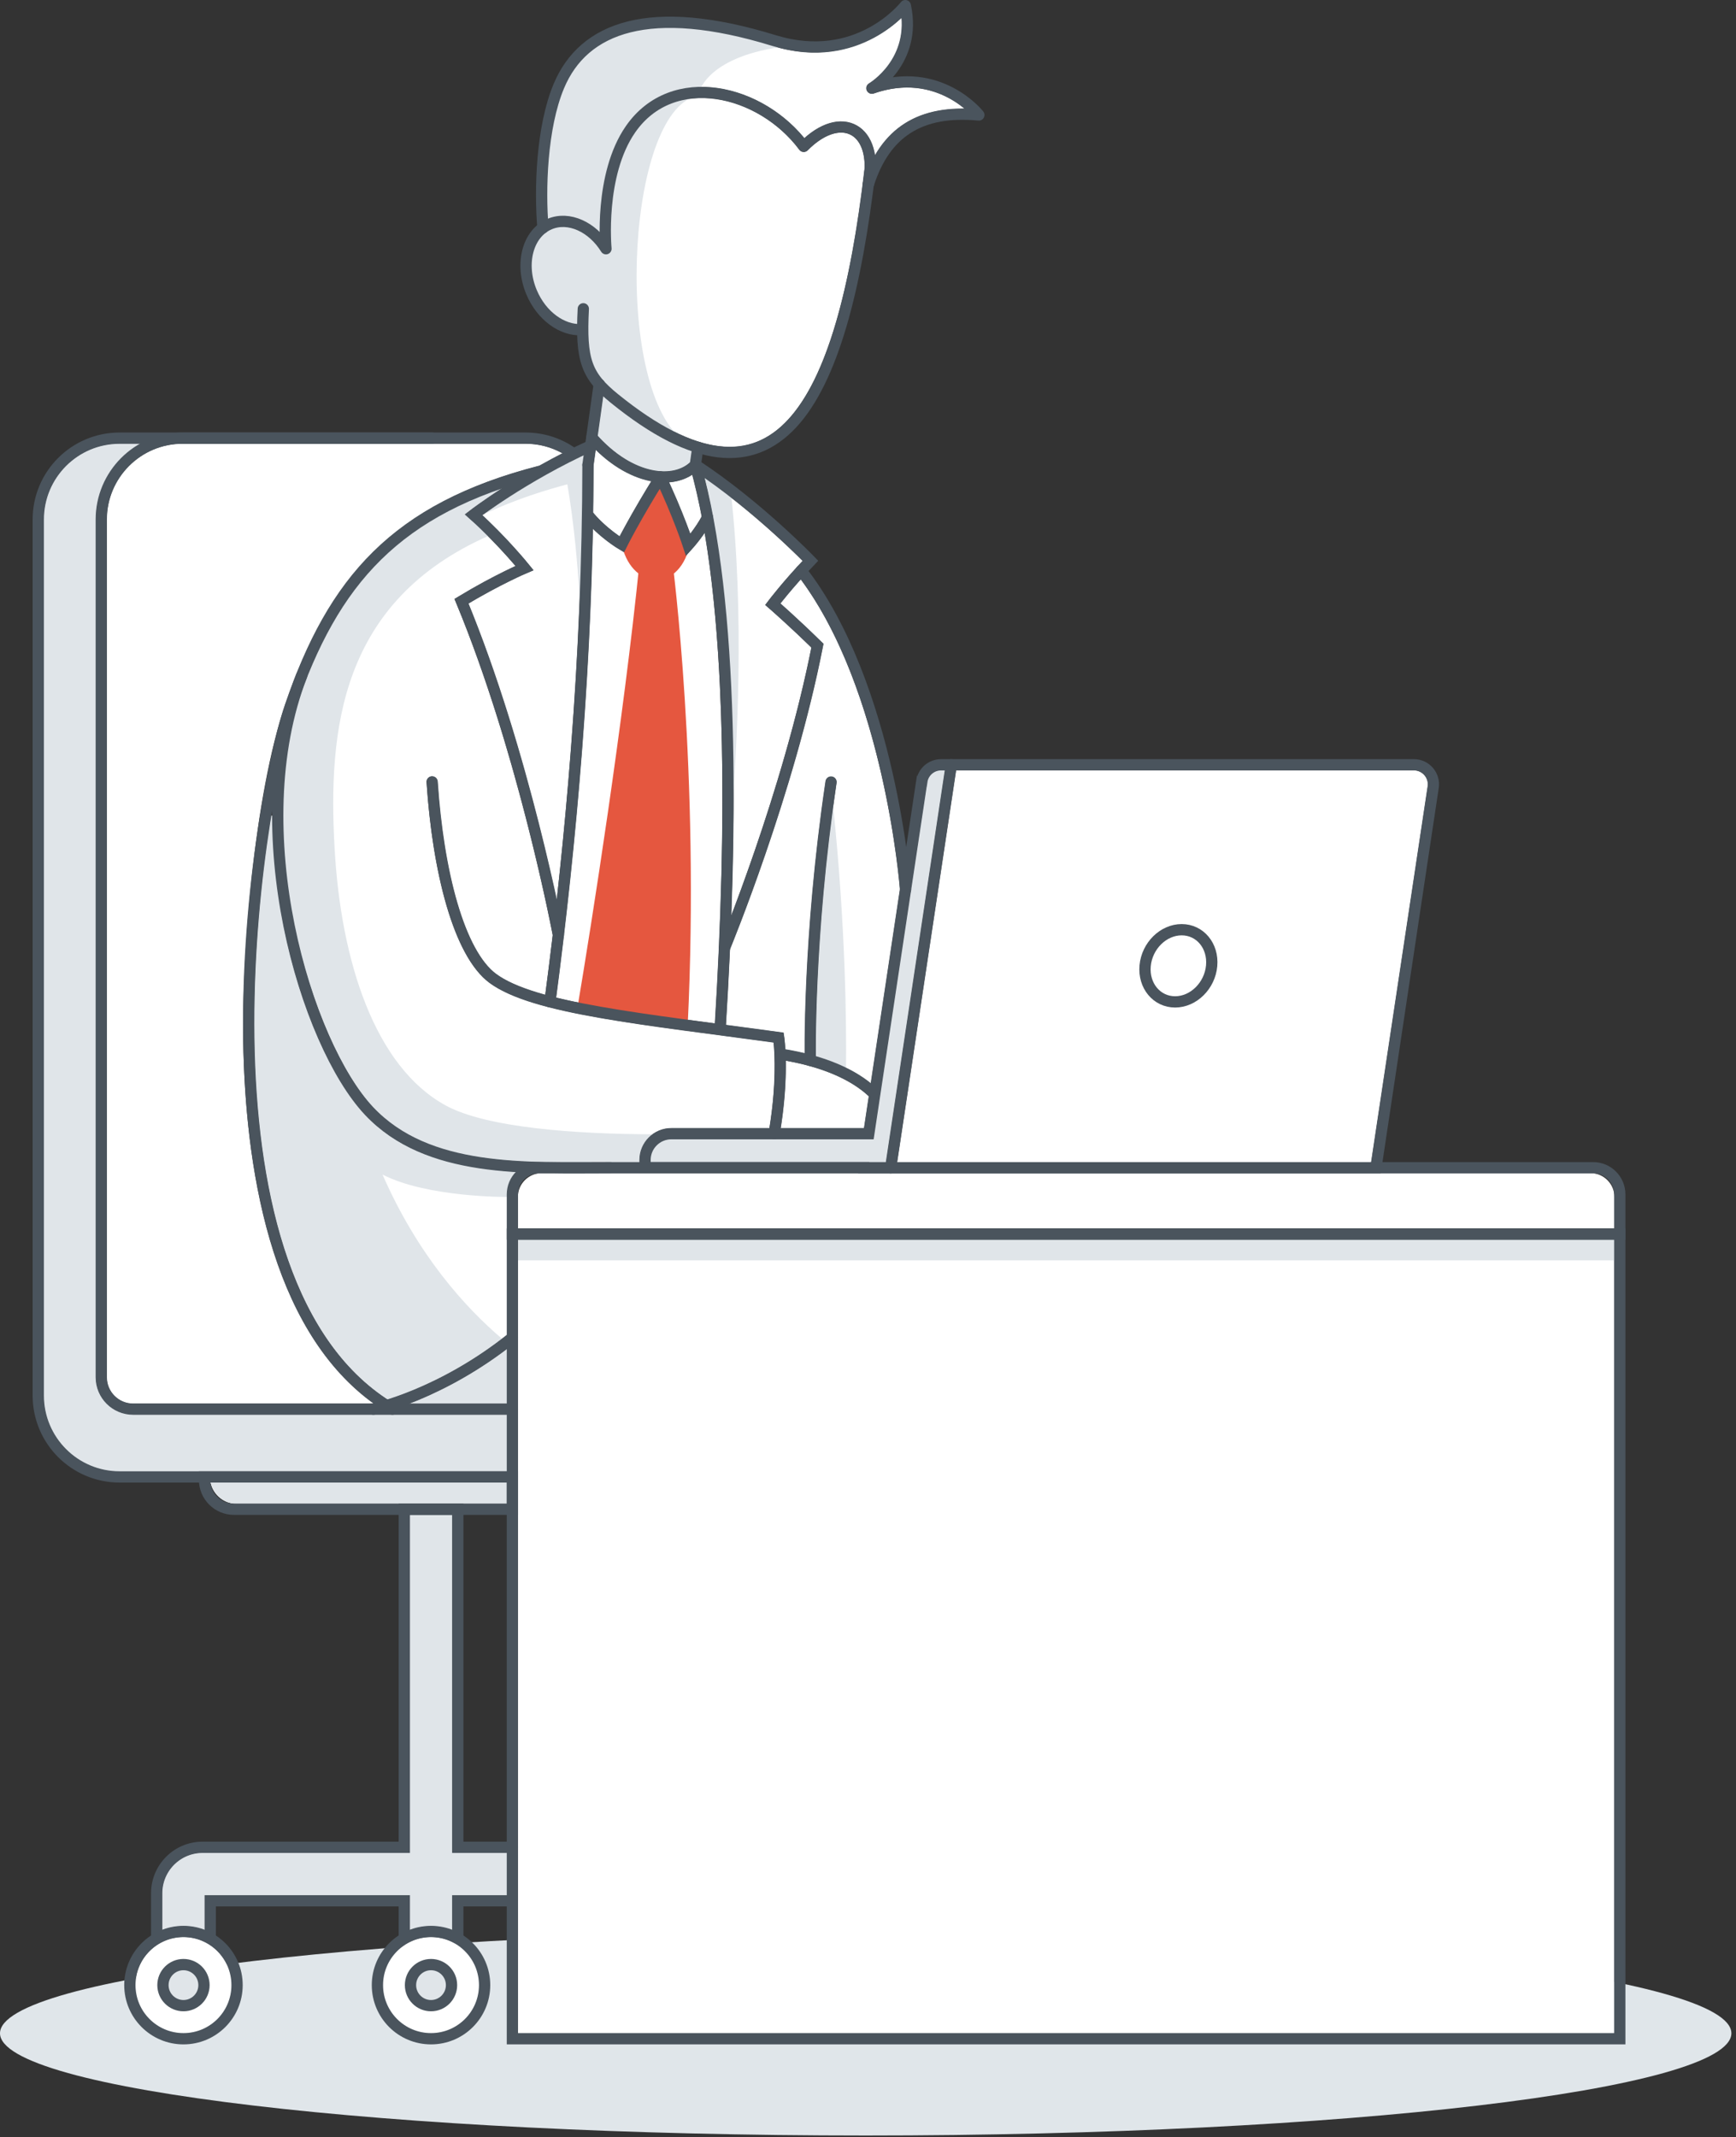
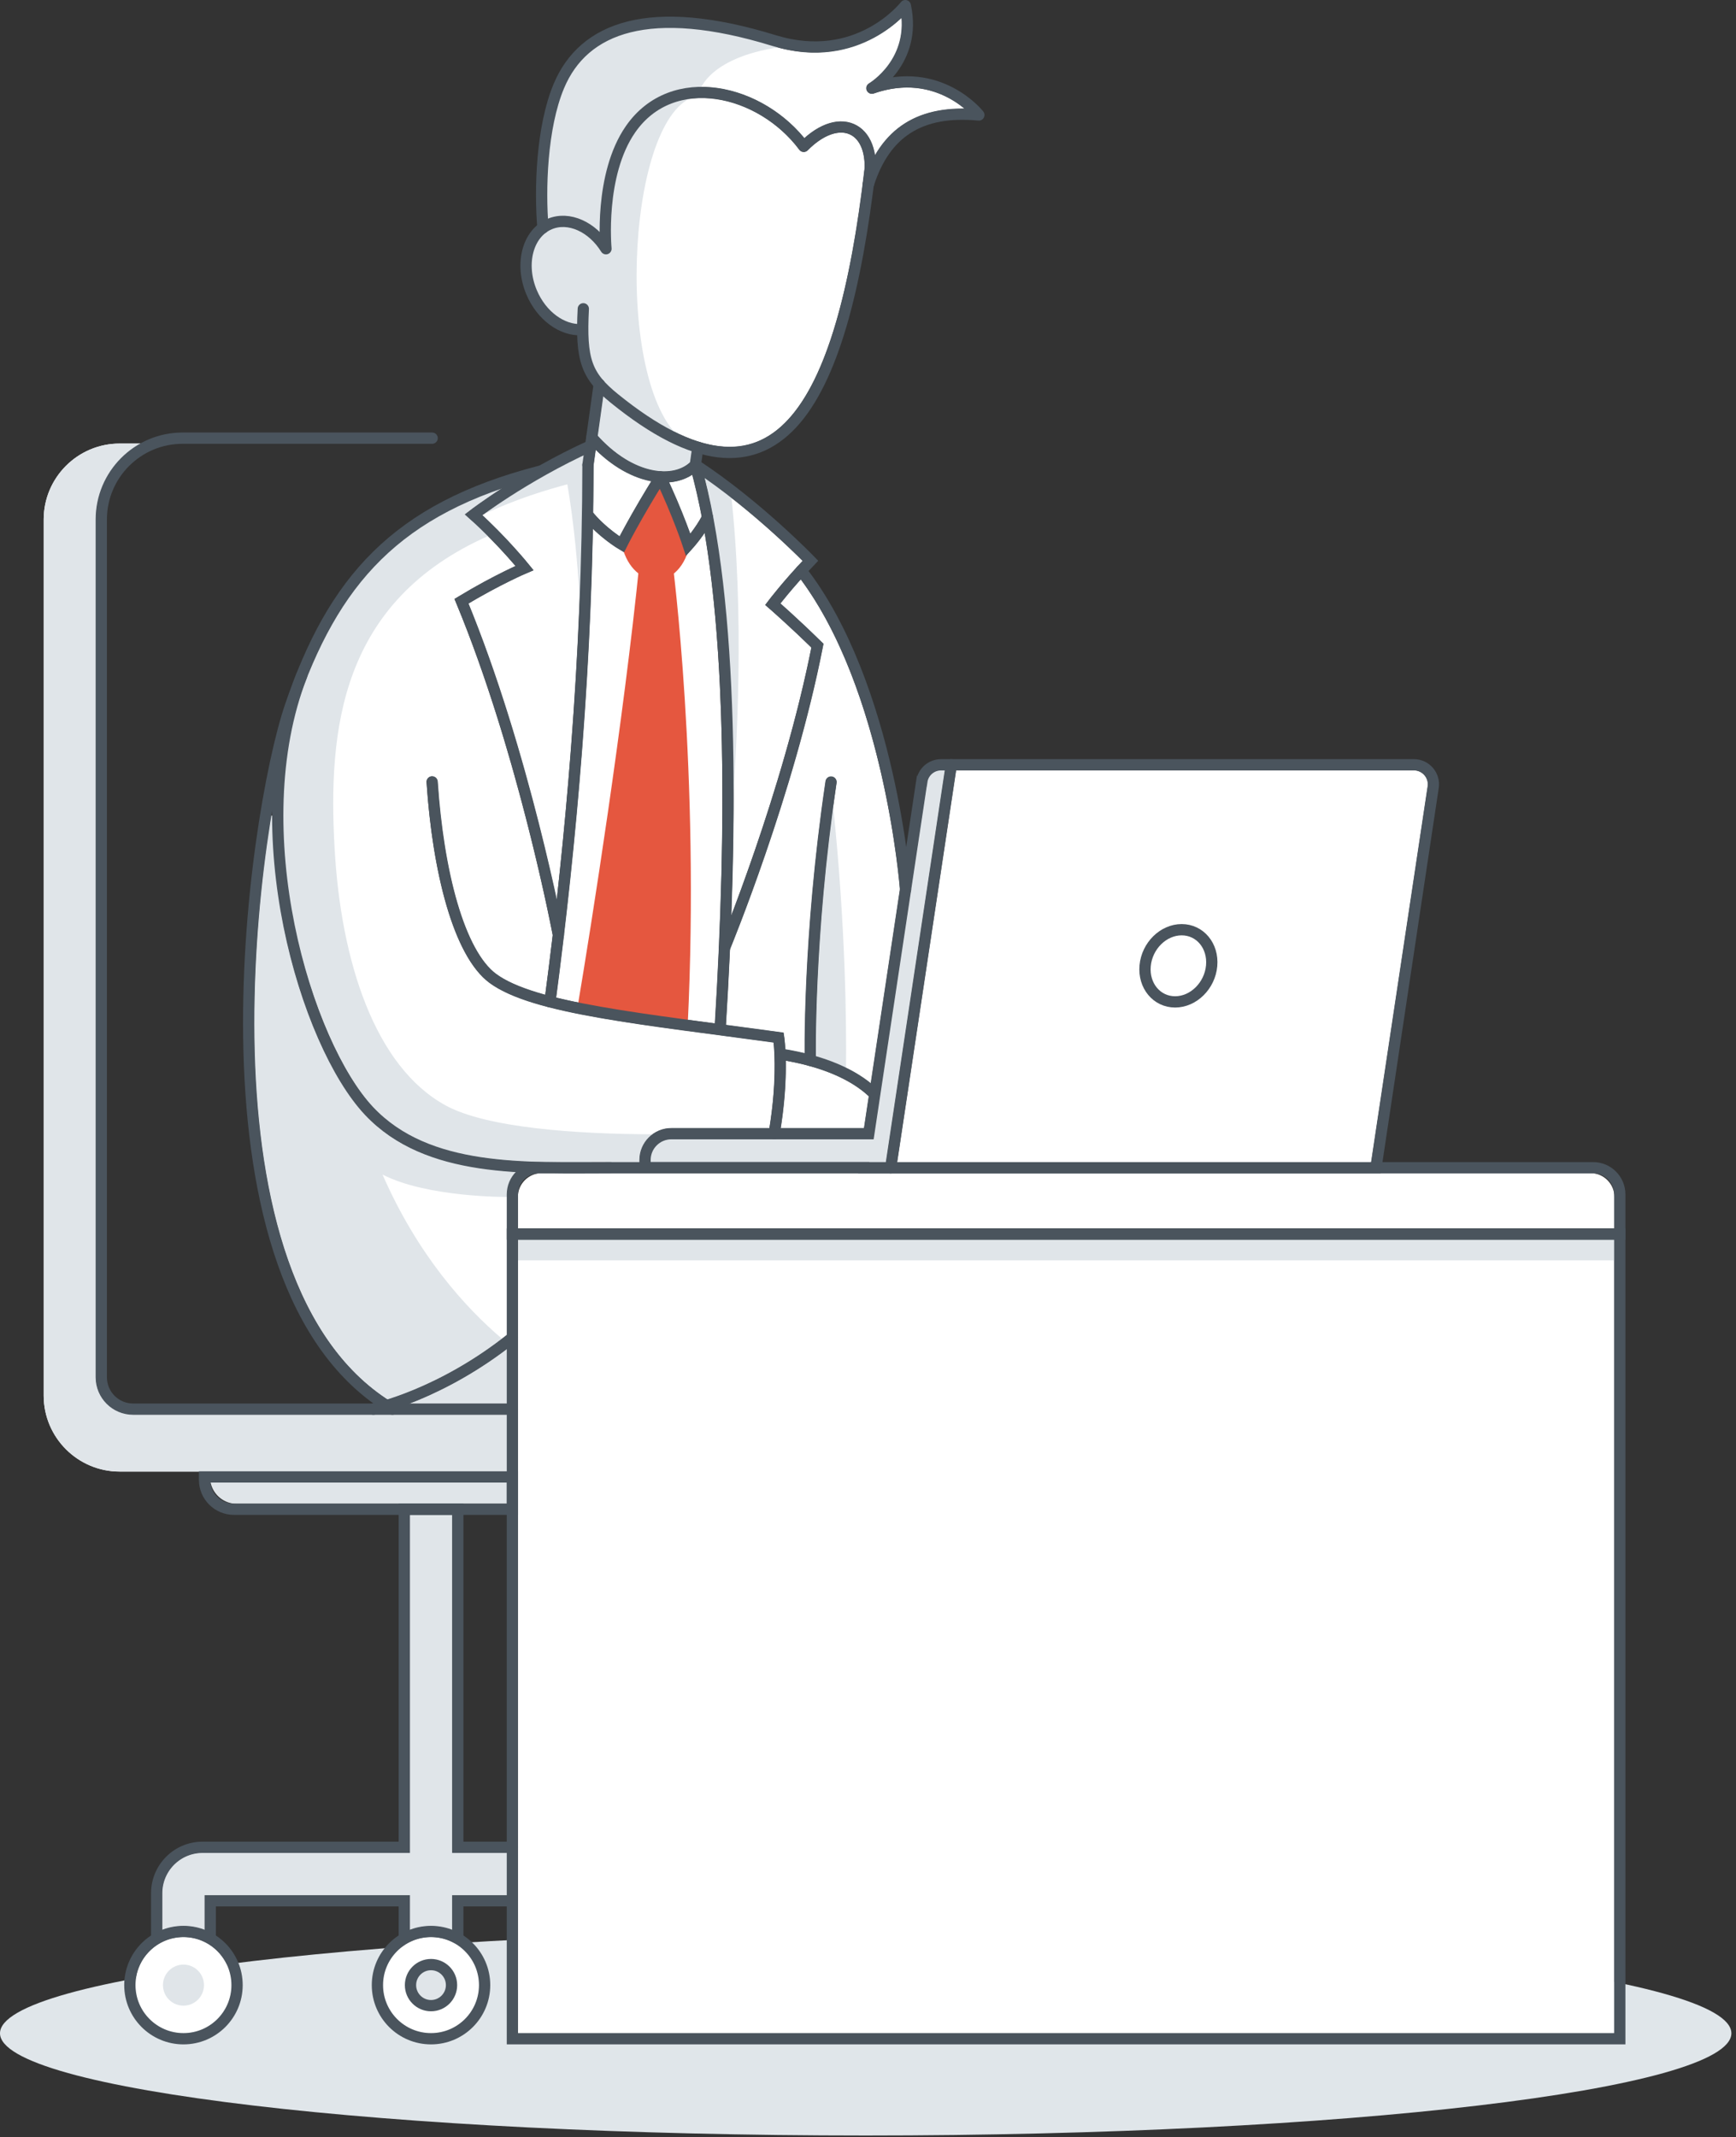
<svg xmlns="http://www.w3.org/2000/svg" width="308" height="379" viewBox="0 0 308 379" fill="none">
  <rect x="0" y="0" width="308" height="379" fill="#333333" stroke="none" />
  <g clip-path="url(#clip0_10074_4152)">
    <path d="M153.59 378.7C238.415 378.7 307.18 370.583 307.18 360.57C307.18 350.558 238.415 342.44 153.59 342.44C68.765 342.44 0 350.558 0 360.57C0 370.583 68.765 378.7 153.59 378.7Z" fill="#E0E6EA" />
    <path d="M32.55 343.479C27.84 343.479 24.01 347.309 24.01 352.019C24.01 356.729 27.84 360.559 32.55 360.559C37.26 360.559 41.09 356.729 41.09 352.019C41.09 347.309 37.26 343.479 32.55 343.479Z" fill="white" />
    <path d="M142.16 102.839L142.06 102.699L141.95 102.829C140.29 104.699 139.07 106.189 138.5 106.909L138.42 107.009L138.52 107.099C139.9 108.329 142.68 110.839 145.7 113.809L146.07 114.169L145.97 114.679C141.08 139.599 130.67 165.429 129.5 168.299V168.349C129.29 172.679 129.06 177.149 128.78 181.649V181.779L129.04 181.819C132.03 182.219 135.11 182.619 138.29 183.059L139 183.159L139.11 183.869C139.14 184.069 139.24 184.799 139.31 186.009V186.119L139.42 186.139C140.49 186.319 141.57 186.539 142.63 186.799L142.8 186.839V186.669C142.78 181.329 143.01 162.069 146.5 138.559C146.58 138.039 147.05 137.679 147.59 137.749C148.12 137.829 148.48 138.319 148.4 138.839C144.74 163.439 144.7 183.479 144.72 187.249V187.349L144.82 187.379C148.68 188.519 151.87 190.079 154.32 192.019L154.51 192.169L159.69 157.739C159.61 156.759 158.83 147.869 156.26 136.799C152.92 122.429 148.18 110.999 142.17 102.849L142.16 102.839Z" fill="white" />
    <path d="M102.3 57.449L102.45 57.469V57.319C102.47 56.419 102.5 55.569 102.54 54.719C102.55 54.449 102.67 54.199 102.87 54.029C103.06 53.869 103.3 53.789 103.55 53.809C104.08 53.839 104.49 54.289 104.46 54.819C104 63.539 104.88 66.079 109.65 69.949C117.3 76.149 123.95 79.259 129.5 79.259C131.26 79.259 132.9 78.949 134.43 78.319C143.86 74.469 150.07 58.649 153.41 29.929C153.5 26.969 152.61 24.779 150.96 23.909C148.94 22.839 146 23.899 143.28 26.649C143.08 26.849 142.79 26.959 142.53 26.929C142.25 26.909 141.99 26.769 141.83 26.539C137.65 20.939 130.89 17.359 124.52 17.359C124.41 17.359 124.31 17.359 124.21 17.359C120.83 17.419 116.09 18.529 112.67 23.459C109.9 27.459 108.9 32.809 108.56 36.589C108.18 40.729 108.47 43.879 108.48 44.009C108.52 44.459 108.26 44.869 107.83 45.009C107.4 45.149 106.94 44.989 106.7 44.609C104.5 41.069 100.81 39.389 97.9 40.599C96.56 41.159 95.53 42.269 94.91 43.789C94 46.029 94.1 48.819 95.21 51.429C96.62 54.789 99.41 57.139 102.3 57.419V57.449Z" fill="white" />
    <path d="M97.19 38.85L97.37 38.78C100.17 37.71 103.56 38.56 106.2 41L106.43 41.21V40.9C106.42 36.51 107.01 28.26 111.09 22.38C114.12 18 118.77 15.54 124.18 15.45C124.29 15.45 124.4 15.45 124.52 15.45C131.11 15.45 138.02 18.87 142.62 24.44L142.71 24.55L142.82 24.46C145.98 21.67 149.28 20.85 151.86 22.22C153.58 23.12 154.72 24.87 155.16 27.27L155.23 27.63L155.42 27.32C158.66 21.92 163.67 19.3 170.76 19.3H171.23L170.93 19.06C168.33 16.97 162.8 13.86 155.02 16.57C154.55 16.74 154.04 16.51 153.83 16.06C153.62 15.61 153.79 15.08 154.22 14.83C154.48 14.68 160.53 11.02 160.02 3.39L160 3.1L159.79 3.29C156.89 5.95 148.88 11.76 137.1 8.14C123.4 3.92 105.85 1.81 100.06 15.68C96.65 23.86 97.02 35.35 97.21 38.68V38.87L97.19 38.85Z" fill="white" />
    <path d="M159.17 205.96L159.15 206.12H243.29L253.32 139.46C253.43 138.74 253.22 138.01 252.74 137.46C252.27 136.91 251.57 136.59 250.85 136.59H169.61L159.17 205.97V205.96Z" fill="white" />
    <path d="M105.16 94.02C104.64 120.05 102.45 147.9 98.66 176.8L98.64 176.92L98.76 176.95C105.75 178.66 114.75 179.91 126.71 181.49L126.86 181.51V181.36C129.09 145.03 128.47 115.09 125.08 94.77L125.03 94.44L124.84 94.72C123.82 96.17 122.88 97.22 122.84 97.27L121.73 98.5L121.21 96.92C121.15 96.74 119.68 92.33 117.18 86.84L117.07 86.6L116.93 86.82C113.43 92.53 111.4 96.51 111.17 96.96L110.71 97.88L109.82 97.36C109.73 97.31 107.59 96.03 105.39 93.92L105.16 93.7V94.01V94.02Z" fill="white" />
    <path d="M89.95 212.27C89.95 210.69 90.55 209.19 91.65 208.04L91.85 207.83L91.56 207.81C78.89 207 70.63 203.87 64.79 197.67C56.84 189.23 48.38 167.78 48.37 144.65L48.1 144.63C45.85 158.49 44.8 173.38 45.16 186.56C45.74 208 50.3 236.08 68.69 248.16L68.74 248.2L68.8 248.18C72.96 246.86 81.22 243.63 89.9 236.79L89.95 236.75V212.28V212.27Z" fill="white" />
    <path d="M73.22 248.66L72.55 248.93H89.95V239.18L89.73 239.35C83.25 244.23 77.18 247.11 73.23 248.67L73.22 248.66Z" fill="white" />
    <path d="M244.94 208.07H152.14V208.04H113.34H108.36C107.25 208.04 106.13 208.05 104.98 208.06C103.85 208.06 102.71 208.07 101.56 208.07C100.41 208.07 99.23 208.07 97.99 208.04H96.11C93.78 208.04 91.88 209.94 91.88 212.27V217.87H286.43V212.27C286.43 209.94 284.53 208.04 282.2 208.04H245.07L244.95 208.07H244.94Z" fill="white" />
    <path d="M138.47 200.08H153.31L154.17 194.4L154.12 194.35C150.95 191.4 145.91 189.24 139.55 188.11L139.39 188.08V188.25C139.43 190.76 139.31 194.82 138.51 199.93L138.48 200.09L138.47 200.08Z" fill="white" />
    <path d="M76.47 343.479C71.76 343.479 67.93 347.309 67.93 352.019C67.93 356.729 71.76 360.559 76.47 360.559C81.18 360.559 85.01 356.729 85.01 352.019C85.01 347.309 81.18 343.479 76.47 343.479Z" fill="white" />
    <path d="M105.67 79.709L105.28 82.519C105.28 85.269 105.23 88.109 105.2 90.849V90.899L105.23 90.939C106.86 92.879 108.8 94.349 109.82 95.059L109.95 95.149L110.02 95.009C110.9 93.349 112.78 89.909 115.5 85.469L115.6 85.299L115.41 85.259C112.14 84.609 108.84 82.749 105.87 79.889L105.68 79.699L105.67 79.709Z" fill="white" />
    <path d="M103.36 80.79C94.85 84.859 88.15 89.46 85.67 91.26L85.53 91.359L85.65 91.469C90.21 95.689 93.66 99.949 93.81 100.129L94.61 101.119L93.43 101.619C93.25 101.699 88.89 103.569 83.17 106.959L83.07 107.019L83.12 107.129C90.86 126.079 96.14 147.669 98.59 158.859L98.77 159.679L98.86 158.849C101.82 131.969 103.33 106.269 103.35 82.449C103.35 82.429 103.36 82.409 103.36 82.389C103.36 82.359 103.36 82.34 103.36 82.32L103.59 80.689L103.36 80.799V80.79Z" fill="white" />
    <path d="M113.47 206.119V205.709C113.47 202.609 116 200.079 119.1 200.079H136.52L136.54 199.959C137.76 192.359 137.47 186.939 137.28 184.959V184.849L137.16 184.829C134 184.399 130.93 183.989 127.95 183.599C115.76 181.989 105.24 180.599 97.46 178.609H97.42C92.53 177.339 89.07 175.919 86.83 174.259C81.06 169.969 76.9 156.679 75.69 138.719C75.65 138.189 76.06 137.729 76.58 137.699C77.13 137.699 77.58 138.079 77.61 138.599C78.76 155.749 82.73 168.829 87.98 172.729C89.84 174.109 92.65 175.309 96.59 176.409L96.74 176.449L96.76 176.289C97.24 172.599 97.67 169.189 98.07 165.859V165.839V165.819C97.42 162.459 91.44 132.249 80.97 106.999L80.65 106.239L81.36 105.809C85.83 103.109 89.53 101.309 91.33 100.469L91.49 100.389L91.37 100.249C89.88 98.509 86.85 95.129 83.36 92.009L82.49 91.239L83.41 90.529C83.6 90.379 85.38 89.039 88.25 87.149L89.19 86.529L88.13 86.899C71.23 92.859 61.44 102.529 54.36 120.269C43.56 148.249 55.86 185.439 66.16 196.359C69.74 200.159 74.39 202.749 80.35 204.279C86.2 205.779 92.7 206.049 97.72 206.119H113.45H113.47Z" fill="white" />
    <path d="M89.95 250.849H23.62C19.97 250.849 17.01 247.879 17.01 244.239V92.129C17.01 86.759 19.9 81.699 24.54 78.919L24.97 78.659H21.22C13.8 78.659 7.75 84.699 7.75 92.129V247.489C7.75 254.909 13.79 260.959 21.22 260.959H89.95V250.859V250.849Z" fill="white" />
    <path d="M108.44 71.439C108.03 71.109 107.64 70.769 107.19 70.369L107 70.199L106.02 77.209V77.269L106.05 77.319C109.63 81.239 113.84 83.529 117.62 83.609C117.72 83.609 117.81 83.609 117.91 83.609C119.7 83.609 121.29 83.049 122.43 82.009L122.47 81.979L122.75 79.999L122.64 79.959C118.38 78.479 113.61 75.609 108.45 71.439H108.44Z" fill="white" />
    <path d="M286.42 219.8H91.87V360.57H286.42V219.8Z" fill="white" />
-     <path d="M89.95 262.869H37.35L37.39 263.039C37.91 265.179 39.82 266.679 42.02 266.679H89.94V262.869H89.95Z" fill="white" />
    <path d="M118.67 85.499L118.75 85.679C120.41 89.299 121.64 92.459 122.37 94.469L122.46 94.709L122.61 94.509C123.12 93.839 123.87 92.789 124.49 91.649L124.51 91.609V91.559C124 88.959 123.46 86.529 122.88 84.329L122.83 84.149L122.67 84.249C121.57 84.939 120.29 85.359 118.86 85.499L118.67 85.519V85.499Z" fill="white" />
    <path d="M115.4 205.71V206.12H157.19L167.63 136.74L167.65 136.58H166.95C165.7 136.58 164.67 137.47 164.48 138.71L154.95 202H119.09C117.05 202 115.38 203.66 115.38 205.71H115.4Z" fill="white" />
    <path d="M72.87 342.21C75.21 341.35 77.71 341.35 80.07 342.21L80.25 342.28V336.12H89.94V328.55H80.25V268.6H72.68V328.55H35.93C31.97 328.55 28.76 331.77 28.76 335.72V342.27L28.94 342.2C31.28 341.34 33.78 341.34 36.14 342.2L36.32 342.27V336.11H72.68V342.27L72.86 342.2L72.87 342.21Z" fill="white" />
-     <path d="M18.93 92.13V244.24C18.93 246.83 21.03 248.93 23.62 248.93H66.38L66.04 248.68C47.78 235.29 43.51 206.42 43.15 184.56C42.9 169.58 45.05 141.18 50.6 124.92C51.2 123.18 51.84 121.43 52.52 119.74C52.54 119.7 52.55 119.66 52.57 119.61C52.59 119.56 52.6 119.52 52.62 119.48L52.65 119.42C60.86 99.06 73.27 88.41 95.5 82.66C95.5 82.66 95.52 82.66 95.54 82.66C95.56 82.66 95.59 82.66 95.61 82.66L95.66 82.64C96.94 81.92 98.27 81.2 99.61 80.51L99.84 80.39L99.61 80.27C97.66 79.22 95.46 78.67 93.25 78.67H32.4C24.98 78.67 18.93 84.71 18.93 92.14V92.13Z" fill="white" />
    <path d="M125.26 84.909L124.96 84.699L125.05 85.059C129.36 102.319 130.94 128.069 129.75 161.609L129.72 162.439L130.02 161.659C133.66 152.059 140.3 133.209 143.96 114.899V114.829L143.92 114.779C140.38 111.329 137.35 108.639 136.5 107.899L135.79 107.279L136.33 106.559C136.43 106.429 138.78 103.339 142.34 99.559L142.43 99.459L142.34 99.369C140.39 97.429 133.4 90.629 125.26 84.909Z" fill="white" />
    <path d="M120.47 77.47C121.22 77.82 121.95 78.14 122.67 78.41C122.42 78.13 121.72 77.82 120.47 77.47Z" fill="#E0E5E9" />
    <path d="M124.18 16.91C120.68 17 115.76 18.2 112.25 23.36C106.84 31.31 108.14 44.19 108.15 44.32L107.39 44.58C105.01 40.83 101.01 39.09 97.87 40.44C96.4 41.07 95.27 42.29 94.61 43.96C93.66 46.35 93.8 49.28 94.98 52.02C96.64 55.86 100.05 58.41 103.32 58.32C103.32 57.31 103.34 56.22 103.39 55.01C103.4 54.78 103.59 54.61 103.82 54.62C104.06 54.64 104.22 54.82 104.21 55.05C103.91 62.06 104.42 65.18 107.05 68.12C107.05 68.12 107.06 68.13 107.07 68.14C107.8 68.94 108.67 69.74 109.75 70.59C112.41 72.7 118.06 76.08 120.45 77.47C108.7 66.41 111.36 18.52 124.16 16.91H124.18Z" fill="#E0E5E9" />
    <path d="M99.49 15.76C96.65 22.76 96.3 33.06 96.88 40.06C97.1 39.93 97.31 39.79 97.55 39.69C100.7 38.34 104.58 39.69 107.22 42.94C107.03 39.27 107.03 29.57 111.56 22.9C114.45 18.65 124.15 16.09 124.15 16.09C124.15 16.09 125.76 9.82 139.64 8.19C138.82 8.03 137.98 7.83 137.12 7.57C117.1 1.61 104.09 4.44 99.48 15.76H99.49Z" fill="#E0E5E9" />
    <path d="M129.67 87.19C128.09 85.87 126.42 84.58 124.69 83.38C125.36 85.95 125.95 88.69 126.47 91.57C126.49 91.63 126.51 91.69 126.5 91.75C129.3 107.4 129.99 127.14 129.64 146.64C130.85 132.45 132.09 108.8 129.66 87.19H129.67Z" fill="#E0E5E9" />
    <path d="M104.79 80.16C103.46 80.78 102.02 81.33 101.06 81.69L100.43 80.74L85.84 91.21C91.53 88.47 97.36 86.75 100.66 85.89C101.61 91.41 103.14 102.84 103.26 119.64C103.97 107.64 104.39 95.3 104.4 82.84C104.4 82.84 104.4 82.82 104.4 82.81C104.4 82.8 104.4 82.79 104.4 82.78L104.77 80.15L104.79 80.16Z" fill="#E0E5E9" />
    <path d="M108.44 71.44C108.03 71.11 107.64 70.77 107.19 70.37L107 70.2L106.02 77.21V77.27L106.05 77.32C109.63 81.24 113.84 83.53 117.62 83.61C117.72 83.61 117.81 83.61 117.91 83.61C119.7 83.61 121.29 83.05 122.43 82.01L122.47 81.98L122.75 80L122.64 79.96C118.38 78.48 113.61 75.61 108.45 71.44H108.44Z" fill="#E0E5E9" />
    <path d="M80.37 204.28C86.22 205.78 92.72 206.05 97.74 206.12H113.47V205.71C113.47 203.83 114.4 202.17 115.83 201.15C102.21 201.11 86.36 200.01 79.08 196.04C66.53 189.19 60.47 170.53 59.36 150.37C58.21 129.54 60.28 106.63 86.8 94.969C85.6 93.74 84.81 93.269 83.38 91.999L82.51 91.23L83.43 90.519C83.62 90.37 85.4 89.029 88.27 87.139L89.21 86.519L88.15 86.889C71.25 92.85 61.46 102.52 54.38 120.26C43.58 148.24 55.88 185.43 66.18 196.35C69.76 200.15 74.41 202.74 80.37 204.27V204.28Z" fill="#E0E5E9" />
    <path d="M73.22 248.66L72.55 248.93H89.95V239.18L89.73 239.35C83.25 244.23 77.18 247.11 73.23 248.67L73.22 248.66Z" fill="#E0E5E9" />
    <path d="M91.55 207.81C78.88 207 70.62 203.87 64.78 197.67C64.37 197.23 63.96 196.77 63.55 196.26C63.55 196.26 63.55 196.26 63.55 196.25C63.47 196.16 63.4 196.06 63.32 195.96C63.06 195.64 62.81 195.3 62.55 194.96C62.43 194.8 62.31 194.63 62.19 194.46C61.88 194.03 61.57 193.57 61.26 193.1C61.15 192.93 61.03 192.75 60.92 192.57C60.6 192.07 60.28 191.56 59.97 191.02C59.88 190.87 59.8 190.72 59.71 190.57C59.4 190.03 59.09 189.47 58.78 188.9C58.74 188.82 58.7 188.75 58.65 188.67C58.31 188.02 57.97 187.34 57.63 186.65C57.57 186.52 57.51 186.4 57.45 186.27C57.12 185.58 56.79 184.86 56.47 184.13C56.42 184.01 56.36 183.88 56.31 183.76C55.98 183 55.65 182.22 55.34 181.42C51.31 171.28 48.37 158.25 48.37 144.64L48.1 144.62C46.22 156.18 45.2 168.45 45.11 179.85C45.09 182.12 45.11 184.37 45.16 186.55C45.74 207.99 50.3 236.07 68.69 248.15L68.74 248.19L68.8 248.17C72.82 246.89 80.7 243.81 89.07 237.41C82.6 231.91 74.13 222.62 67.87 208.29C75.78 212.37 89.95 212.26 89.95 212.26C89.95 210.68 90.55 209.18 91.65 208.03L91.85 207.82L91.56 207.8L91.55 207.81Z" fill="#E0E5E9" />
    <path d="M115.4 205.71V206.12H157.19L167.63 136.74L167.65 136.58H166.95C165.7 136.58 164.67 137.47 164.48 138.71L154.95 202H119.09C117.05 202 115.38 203.66 115.38 205.71H115.4Z" fill="#E0E5E9" />
    <path d="M89.95 262.87H37.35L37.39 263.04C37.91 265.18 39.82 266.68 42.02 266.68H89.94V262.87H89.95Z" fill="#E0E5E9" />
    <path d="M72.87 342.21C75.21 341.35 77.71 341.35 80.07 342.21L80.25 342.28V336.12H89.94V328.55H80.25V268.6H72.68V328.55H35.93C31.97 328.55 28.76 331.77 28.76 335.72V342.27L28.94 342.2C31.28 341.34 33.78 341.34 36.14 342.2L36.32 342.27V336.11H72.68V342.27L72.86 342.2L72.87 342.21Z" fill="#E0E5E9" />
    <path d="M76.47 355.67C78.48 355.67 80.11 354.04 80.11 352.03C80.11 350.019 78.48 348.39 76.47 348.39C74.46 348.39 72.83 350.019 72.83 352.03C72.83 354.04 74.46 355.67 76.47 355.67Z" fill="#E0E5E9" />
    <path d="M32.55 355.67C34.56 355.67 36.19 354.04 36.19 352.03C36.19 350.019 34.56 348.39 32.55 348.39C30.54 348.39 28.91 350.019 28.91 352.03C28.91 354.04 30.54 355.67 32.55 355.67Z" fill="#E0E5E9" />
    <path d="M89.95 250.85H23.62C19.97 250.85 17.01 247.88 17.01 244.24V92.13C17.01 86.76 19.9 81.7 24.54 78.92L24.97 78.66H21.22C13.8 78.66 7.75 84.7 7.75 92.13V247.49C7.75 254.91 13.79 260.96 21.22 260.96H89.95V250.86V250.85Z" fill="#E0E5E9" />
    <path d="M147.81 142.92C144.73 165.62 144.69 183.67 144.71 187.23V187.33L144.81 187.36C146.74 187.93 148.51 188.61 150.1 189.39C150.18 181.77 150.05 164.41 147.81 142.92Z" fill="#E0E5E9" />
    <path d="M287.38 218.84H90.91V223.51H287.38V218.84Z" fill="#E0E5E9" />
    <path d="M110.21 96.11C111.76 104.5 120.26 105.32 122.31 96.93L117.09 85.28L110.22 96.11H110.21Z" fill="#E5573F" />
    <path d="M119.32 99.74H113.46C110.62 127.86 104.99 163.67 102.44 178.76C107.99 179.89 114.62 180.85 122.01 181.84C124.2 136.86 119.32 99.74 119.32 99.74Z" fill="#E5573F" />
    <path d="M154.38 29.93C149.4 72.84 137.61 93.82 109.04 70.69C104.01 66.62 103.02 63.84 103.49 54.76" stroke="#4A545D" stroke-width="2" stroke-miterlimit="10" stroke-linecap="round" />
    <path d="M103.16 58.46C99.74 58.63 96.07 56.02 94.31 51.83C92.19 46.79 93.63 41.37 97.52 39.73C100.93 38.3 105.1 40.23 107.51 44.11C107.51 44.11 106.24 31.03 111.87 22.92C119.34 12.15 135.03 15.81 142.6 25.96C149.27 19.21 155.94 22.91 154.09 32.58" stroke="#4A545D" stroke-width="2" stroke-linecap="round" stroke-linejoin="round" />
    <path d="M106.32 68.14L104.32 82.44" stroke="#4A545D" stroke-width="2" stroke-linecap="round" stroke-linejoin="round" />
    <path d="M123.81 79.32L123.37 82.45" stroke="#4A545D" stroke-width="2" stroke-linecap="round" stroke-linejoin="round" />
    <path d="M104.79 79.06C92.83 84.5 84.02 91.28 84.02 91.28C89.06 95.78 93.07 100.73 93.07 100.73C93.07 100.73 88.24 102.77 81.88 106.61C93 133.44 99.07 165.8 99.07 165.8" stroke="#4A545D" stroke-width="2" stroke-miterlimit="10" stroke-linecap="round" />
    <path d="M123.37 82.45C134.38 89.67 143.78 99.45 143.78 99.45C139.79 103.6 137.11 107.14 137.11 107.14C137.11 107.14 140.77 110.32 145.03 114.5C139.87 140.8 128.54 168.12 128.54 168.12" stroke="#4A545D" stroke-width="2" stroke-miterlimit="10" stroke-linecap="round" />
    <path d="M104.32 82.44C104.29 116.76 101.24 150.04 97.58 177.65" stroke="#4A545D" stroke-width="2" stroke-miterlimit="10" stroke-linecap="round" />
    <path d="M69.62 249.89C32.52 228.04 44.95 144.49 51.52 125.23C59.12 102.96 70.23 90.19 95.74 83.59" stroke="#4A545D" stroke-width="2" stroke-miterlimit="10" stroke-linecap="round" />
    <path d="M53.52 119.82C42.91 147.15 54.19 185.04 65.48 197.02C75.88 208.05 93.21 207.09 108.35 207.09" stroke="#4A545D" stroke-width="2" stroke-miterlimit="10" stroke-linecap="round" />
    <path d="M76.67 138.65C77.74 154.66 81.43 169.04 87.42 173.49C94.65 178.86 114.03 180.69 138.15 184C138.15 184 139.15 190.63 137.35 201.04" stroke="#4A545D" stroke-width="2" stroke-miterlimit="10" stroke-linecap="round" />
    <path d="M105 77.6C111.87 85.41 119.88 86.1 123.37 82.45" stroke="#4A545D" stroke-width="2" stroke-miterlimit="10" stroke-linecap="round" />
    <path d="M117.18 84.59C112.77 91.62 110.31 96.54 110.31 96.54C110.31 96.54 106.85 94.5 104.25 91.28" stroke="#4A545D" stroke-width="2" stroke-miterlimit="10" stroke-linecap="round" />
    <path d="M117.18 84.59C120.33 91.19 122.11 96.63 122.11 96.63C122.11 96.63 124.24 94.28 125.53 91.74" stroke="#4A545D" stroke-width="2" stroke-miterlimit="10" stroke-linecap="round" />
    <path d="M127.78 182.17C129.95 147.18 130.29 106.85 123.37 82.45" stroke="#4A545D" stroke-width="2" stroke-miterlimit="10" stroke-linecap="round" />
    <path d="M154.09 32.6C157.04 23.5 163.23 19.4 173.67 20.39C173.67 20.39 166.66 11.46 154.68 15.64C154.68 15.64 162.76 10.92 160.62 1C160.62 1 152.29 11.8 137.35 7.2C115.3 0.41 103.51 4.82 99.14 15.29C96.07 22.64 95.76 33.62 96.33 40.41" stroke="#4A545D" stroke-width="2" stroke-linecap="round" stroke-linejoin="round" />
    <path d="M95.63 207.08H282.66C285.26 207.08 287.38 209.19 287.38 211.8V218.84H90.91V211.8C90.91 209.2 93.02 207.08 95.63 207.08Z" stroke="#4A545D" stroke-width="2" stroke-miterlimit="10" stroke-linecap="round" />
    <path d="M287.38 218.84H90.91V361.54H287.38V218.84Z" stroke="#4A545D" stroke-width="2" stroke-miterlimit="10" stroke-linecap="round" />
    <path d="M138.58 186.95C146.11 188.13 151.51 190.59 154.8 193.67" stroke="#4A545D" stroke-width="2" stroke-miterlimit="10" stroke-linecap="round" />
-     <path d="M90.91 261.91H21.22C13.25 261.91 6.79 255.45 6.79 247.48V92.13C6.79 84.16 13.25 77.7 21.22 77.7H93.25C96.24 77.7 99.01 78.61 101.32 80.16" stroke="#4A545D" stroke-width="2" stroke-miterlimit="10" stroke-linecap="round" />
    <path d="M76.67 77.7H32.4C24.43 77.7 17.97 84.16 17.97 92.13V244.24C17.97 247.36 20.5 249.89 23.62 249.89H90.91" stroke="#4A545D" stroke-width="2" stroke-miterlimit="10" stroke-linecap="round" />
    <path d="M66.24 249.89C66.24 249.89 78.15 247.43 90.91 237.21" stroke="#4A545D" stroke-width="2" stroke-miterlimit="10" stroke-linecap="round" />
    <path d="M36.29 261.91H90.91V267.64H41.5C38.62 267.64 36.29 265.3 36.29 262.43V261.91Z" stroke="#4A545D" stroke-width="2" stroke-miterlimit="10" stroke-linecap="round" />
    <path d="M90.91 327.59H81.22V267.64H71.73V327.59H35.94C31.45 327.59 27.8 331.23 27.8 335.73V343.54" stroke="#4A545D" stroke-width="2" stroke-miterlimit="10" stroke-linecap="round" />
    <path d="M81.22 343.69V337.08H90.91" stroke="#4A545D" stroke-width="2" stroke-miterlimit="10" stroke-linecap="round" />
    <path d="M37.3 343.4V337.08H71.73V343.69" stroke="#4A545D" stroke-width="2" stroke-miterlimit="10" stroke-linecap="round" />
    <path d="M76.47 361.54C81.722 361.54 85.98 357.282 85.98 352.03C85.98 346.777 81.722 342.52 76.47 342.52C71.218 342.52 66.96 346.777 66.96 352.03C66.96 357.282 71.218 361.54 76.47 361.54Z" stroke="#4A545D" stroke-width="2" stroke-miterlimit="10" stroke-linecap="round" />
    <path d="M32.55 361.54C37.802 361.54 42.06 357.282 42.06 352.03C42.06 346.777 37.802 342.52 32.55 342.52C27.298 342.52 23.04 346.777 23.04 352.03C23.04 357.282 27.298 361.54 32.55 361.54Z" stroke="#4A545D" stroke-width="2" stroke-miterlimit="10" stroke-linecap="round" />
    <path d="M76.47 355.67C78.48 355.67 80.11 354.04 80.11 352.03C80.11 350.019 78.48 348.39 76.47 348.39C74.46 348.39 72.83 350.019 72.83 352.03C72.83 354.04 74.46 355.67 76.47 355.67Z" stroke="#4A545D" stroke-width="2" stroke-miterlimit="10" stroke-linecap="round" />
-     <path d="M32.55 355.67C34.56 355.67 36.19 354.04 36.19 352.03C36.19 350.019 34.56 348.39 32.55 348.39C30.54 348.39 28.91 350.019 28.91 352.03C28.91 354.04 30.54 355.67 32.55 355.67Z" stroke="#4A545D" stroke-width="2" stroke-miterlimit="10" stroke-linecap="round" />
    <path d="M142.14 101.19C158.02 121.57 160.66 157.78 160.66 157.78" stroke="#4A545D" stroke-width="2" stroke-miterlimit="10" stroke-linecap="round" />
    <path d="M163.54 138.57L154.14 201.04H119.11C116.53 201.04 114.44 203.13 114.44 205.71V207.08H153.23V207.11H244.11L254.27 139.6C254.59 137.51 252.96 135.62 250.85 135.62H166.97C165.26 135.62 163.8 136.87 163.55 138.57H163.54Z" stroke="#4A545D" stroke-width="2" stroke-miterlimit="10" stroke-linecap="round" />
    <path d="M168.781 135.62L158.021 207.11" stroke="#4A545D" stroke-width="2" stroke-miterlimit="10" stroke-linecap="round" />
    <path d="M214.97 171.27C214.65 174.8 211.75 177.67 208.49 177.67C205.23 177.67 202.85 174.81 203.17 171.27C203.49 167.73 206.39 164.87 209.65 164.87C212.91 164.87 215.29 167.73 214.97 171.27Z" stroke="#4A545D" stroke-width="2" stroke-miterlimit="10" stroke-linecap="round" />
    <path d="M147.441 138.68C143.311 166.49 143.76 188.05 143.76 188.05" stroke="#4A545D" stroke-width="2" stroke-miterlimit="10" stroke-linecap="round" />
  </g>
  <defs>
    <clipPath id="clip0_10074_4152">
      <rect width="307.19" height="378.7" fill="white" />
    </clipPath>
  </defs>
</svg>